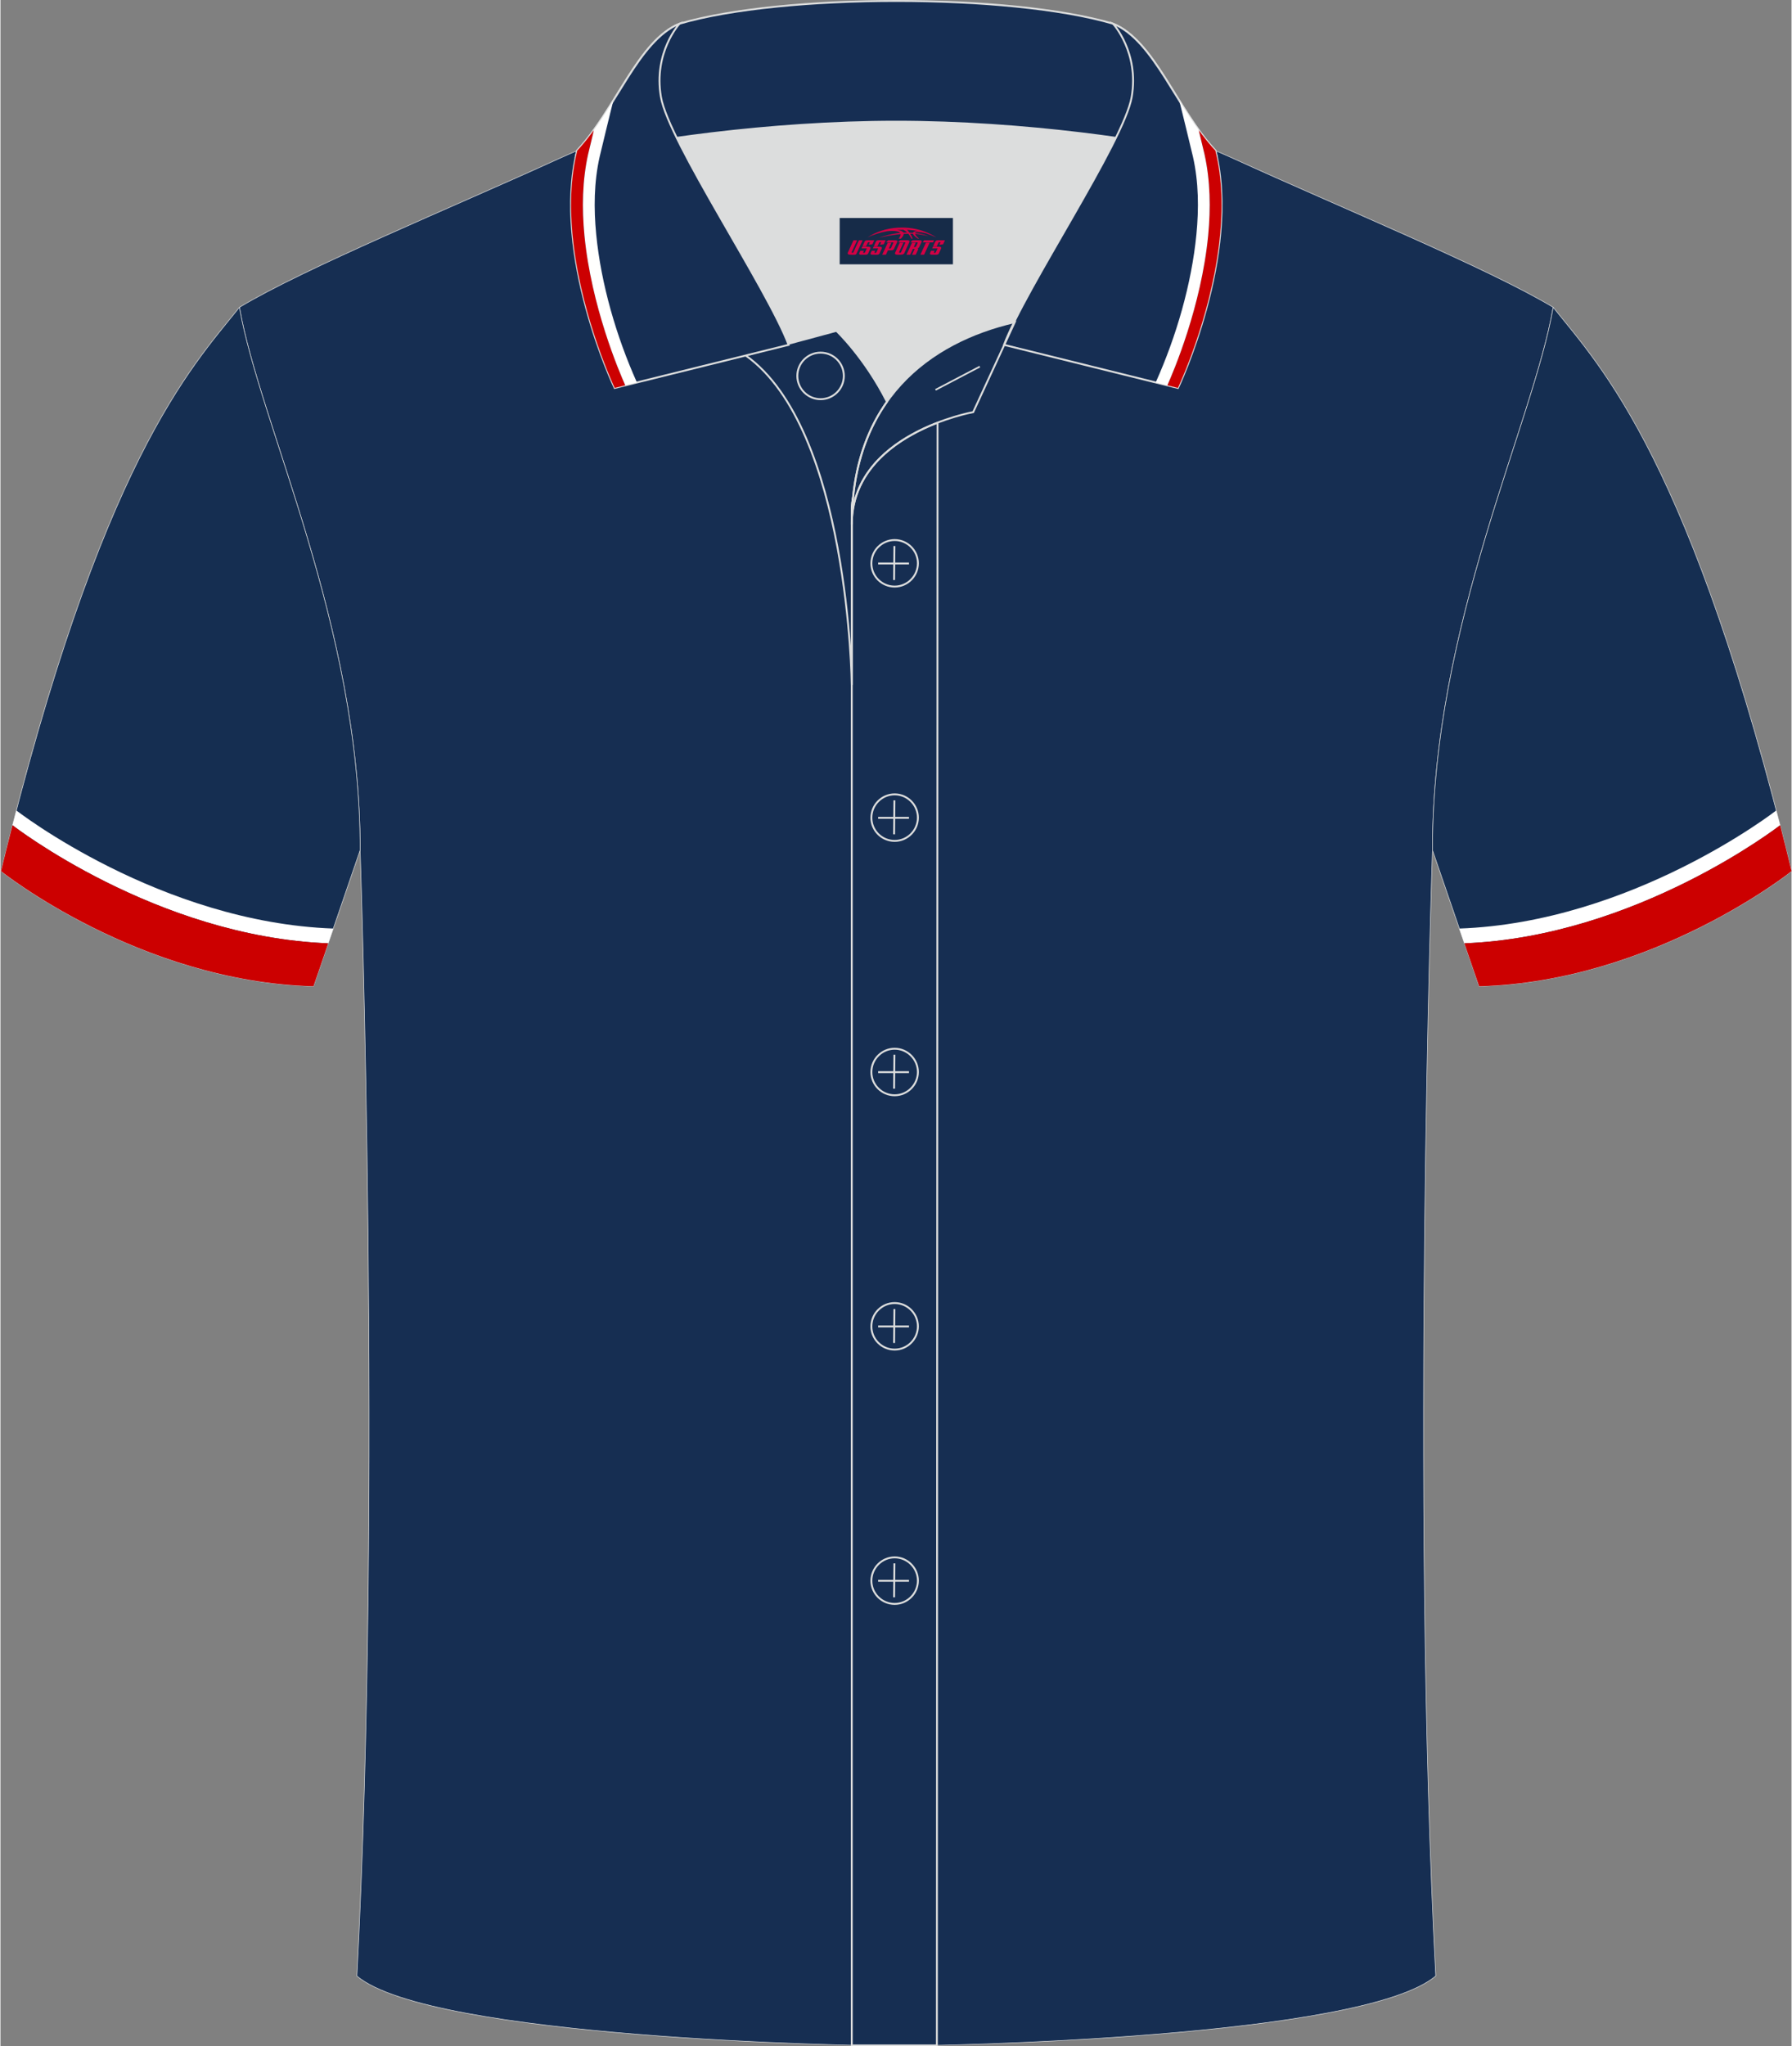
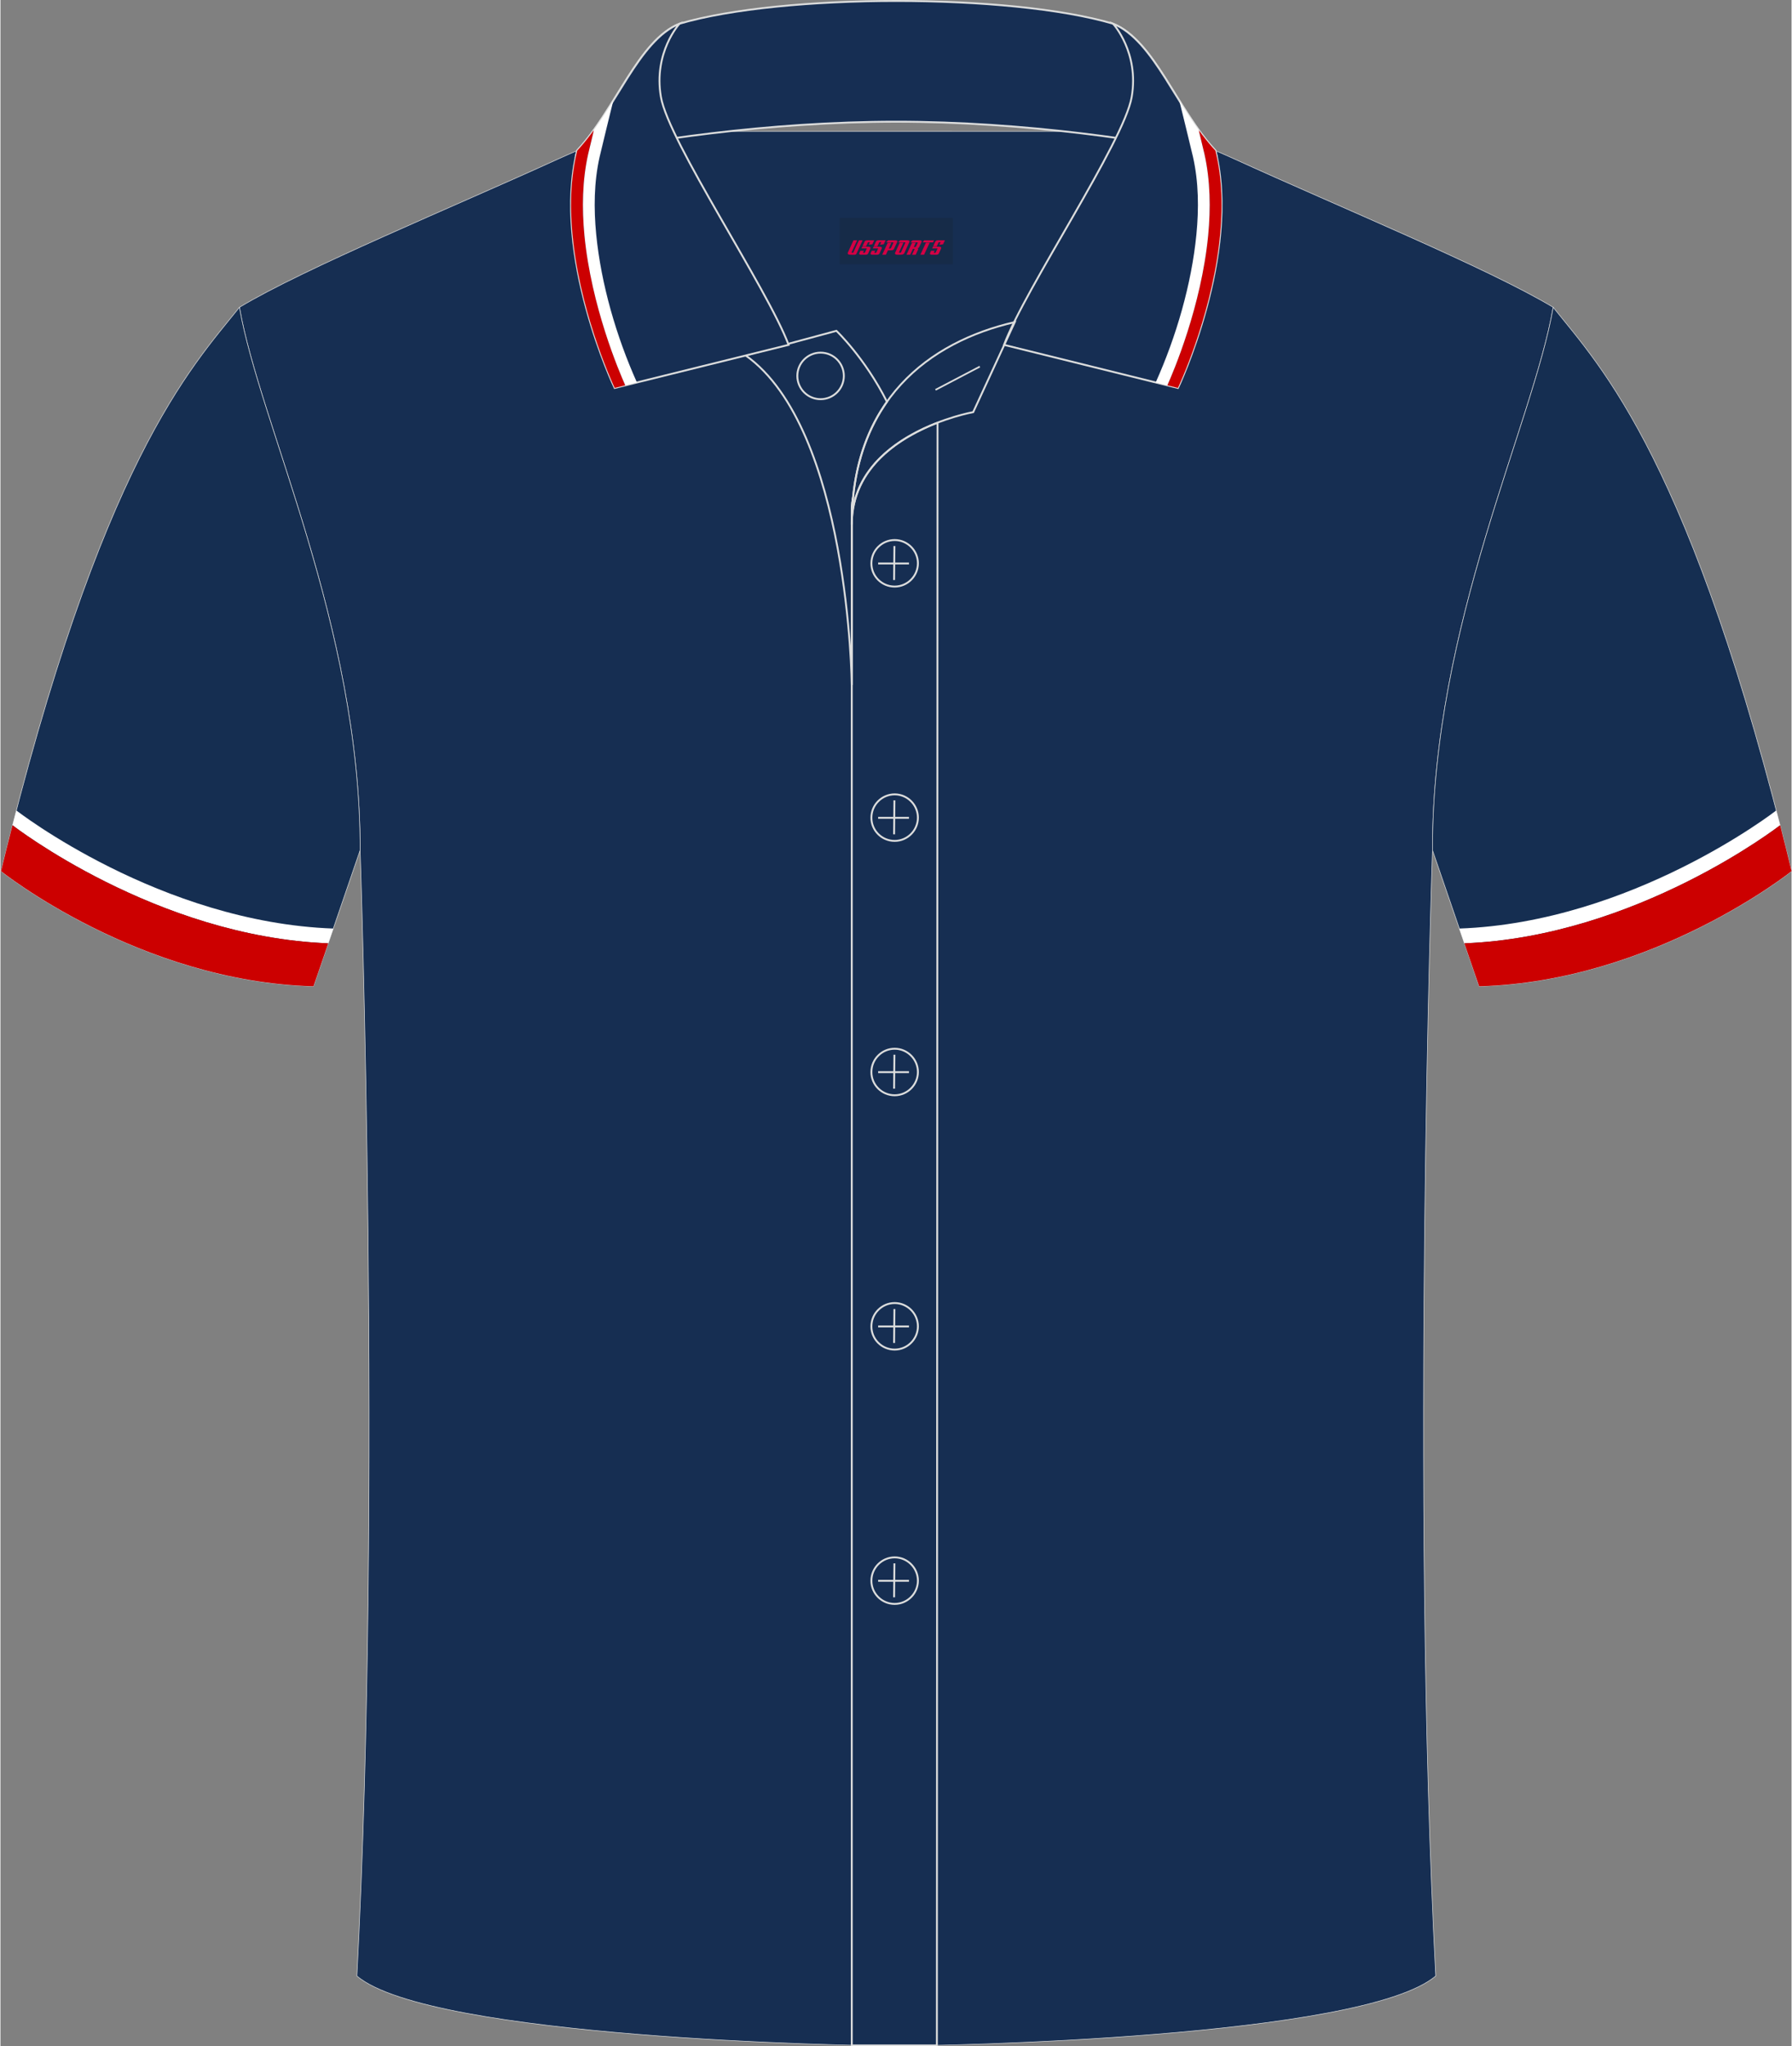
<svg xmlns="http://www.w3.org/2000/svg" version="1.1" id="图层_1" x="0px" y="0px" width="379.8px" height="433.5px" viewBox="0 0 379.63 433.53" enable-background="new 0 0 379.63 433.53" xml:space="preserve">
  <rect x="0" y="0" width="379.63" height="433.53" fill="#808080" stroke="none" />
  <g>
    <path fill-rule="evenodd" clip-rule="evenodd" fill="#162E52" stroke="#DCDDDD" stroke-width="0.118" stroke-miterlimit="22.926" d="   M76.24,180.12c0,0,4.68,137.15-0.7,238.51c15.6,13.14,104.62,14.84,114.34,14.81c9.72,0.03,98.74-1.67,114.34-14.82   c-5.38-101.36-0.7-238.51-0.7-238.51c0-47.79,21.31-90.25,25.59-115c-13.68-8.25-45.44-21.32-67.38-31.34   c-5.84-2.65-10.73-4.57-15.09-5.94l-113.56-0.01c-4.32,1.37-9.2,3.29-15.06,5.95c-21.94,10.02-53.7,23.09-67.37,31.34   C54.93,89.86,76.24,132.33,76.24,180.12z" />
-     <path fill-rule="evenodd" clip-rule="evenodd" fill="#DCDDDD" d="M187.9,85.11c6.44-9.11,16.35-14.37,26.94-16.84   c5.24-10.64,16.09-27.82,21.62-39.14c-26.77-6.52-66.38-6.52-93.15,0c6.43,13.14,20,34.17,23.66,43.71l10.22-2.75   C177.18,70.09,183.18,75.76,187.9,85.11z" />
    <path fill="none" stroke="#DCDDDD" stroke-width="0.4" stroke-miterlimit="10" d="M157.92,75.28l19.26-5.19c0,0,6,5.67,10.72,15.03   c-3.78,5.35-6.37,12.04-7.18,20.26c-0.14,0.74-0.24,1.47-0.28,2.18v3.57v33.98C180.44,145.1,179.91,90.85,157.92,75.28z" />
    <path fill="none" stroke="#DCDDDD" stroke-width="0.4" stroke-miterlimit="10" d="M180.44,107.56v3.57c0-1.99,0.1-3.91,0.28-5.75   C180.57,106.12,180.48,106.85,180.44,107.56L180.44,107.56z M180.44,111.13v322.2h18.04l0.14-343.78   C191.02,92.48,180.44,98.79,180.44,111.13z" />
    <path fill-rule="evenodd" clip-rule="evenodd" fill="#162E53" stroke="#DCDDDD" stroke-width="0.4" stroke-miterlimit="10" d="   M121.96,33.11c13.39-3.26,40.91-7.33,67.91-7.33s54.52,4.07,67.91,7.33l-0.28-1.2c-8.22-8.78-12.93-23.33-21.69-26.89   C224.88,1.8,207.38,0.2,189.88,0.2c-17.51,0-35.01,1.61-45.95,4.82c-8.77,3.57-13.47,18.11-21.69,26.89L121.96,33.11z" />
    <path fill-rule="evenodd" clip-rule="evenodd" fill="#162E53" stroke="#DCDDDD" stroke-width="0.4" stroke-miterlimit="10" d="   M143.93,5.02c0,0-5.58,6.05-3.94,15.53c1.63,9.49,22.57,40.53,27.06,52.51l-36.86,9.13c0,0-13.39-28.22-7.95-50.28   C130.47,23.13,135.17,8.59,143.93,5.02z" />
    <path fill-rule="evenodd" clip-rule="evenodd" fill="#162E53" stroke="#DCDDDD" stroke-width="0.4" stroke-miterlimit="10" d="   M235.82,5.02c0,0,5.58,6.05,3.95,15.53c-1.63,9.49-22.57,40.53-27.06,52.51l36.86,9.13c0,0,13.39-28.22,7.95-50.28   C249.29,23.13,244.58,8.59,235.82,5.02z" />
    <path fill="none" stroke="#DCDDDD" stroke-width="0.4" stroke-miterlimit="10" d="M173.83,84.57c2.72,0,4.93-2.21,4.93-4.93   s-2.21-4.93-4.93-4.93c-2.72,0-4.93,2.21-4.93,4.93S171.12,84.57,173.83,84.57z" />
    <path fill="none" stroke="#DCDDDD" stroke-width="0.4" stroke-miterlimit="10" d="M214.99,68.24l-8.81,19.07   c0,0-25.75,4.58-25.75,23.82C180.44,84.95,196.71,72.44,214.99,68.24z" />
    <line fill="none" stroke="#DCDDDD" stroke-width="0.36" stroke-miterlimit="10" x1="207.58" y1="77.67" x2="198.19" y2="82.59" />
    <g>
      <g>
        <path fill="none" stroke="#DCDDDD" stroke-width="0.402" stroke-miterlimit="10" d="M189.53,124.27c2.71,0,4.93-2.22,4.93-4.93     s-2.23-4.93-4.93-4.93c-2.71,0-4.93,2.22-4.93,4.93C184.58,122.06,186.8,124.27,189.53,124.27z" />
        <line fill="none" stroke="#DCDDDD" stroke-width="0.402" stroke-miterlimit="10" x1="189.48" y1="115.68" x2="189.41" y2="122.88" />
        <line fill="none" stroke="#DCDDDD" stroke-width="0.402" stroke-miterlimit="10" x1="186.03" y1="119.38" x2="192.57" y2="119.38" />
      </g>
      <g>
        <path fill="none" stroke="#DCDDDD" stroke-width="0.402" stroke-miterlimit="10" d="M189.53,178.15c2.71,0,4.93-2.22,4.93-4.93     c0-2.71-2.23-4.93-4.93-4.93c-2.71,0-4.93,2.22-4.93,4.93C184.58,175.94,186.8,178.15,189.53,178.15z" />
        <line fill="none" stroke="#DCDDDD" stroke-width="0.402" stroke-miterlimit="10" x1="189.48" y1="169.56" x2="189.41" y2="176.76" />
        <line fill="none" stroke="#DCDDDD" stroke-width="0.402" stroke-miterlimit="10" x1="186.03" y1="173.26" x2="192.57" y2="173.26" />
      </g>
      <g>
-         <path fill="none" stroke="#DCDDDD" stroke-width="0.402" stroke-miterlimit="10" d="M189.53,232.04c2.71,0,4.93-2.22,4.93-4.93     c0-2.71-2.23-4.93-4.93-4.93c-2.71,0-4.93,2.22-4.93,4.93C184.58,229.82,186.8,232.04,189.53,232.04z" />
+         <path fill="none" stroke="#DCDDDD" stroke-width="0.402" stroke-miterlimit="10" d="M189.53,232.04c2.71,0,4.93-2.22,4.93-4.93     c0-2.71-2.23-4.93-4.93-4.93c-2.71,0-4.93,2.22-4.93,4.93C184.58,229.82,186.8,232.04,189.53,232.04" />
        <line fill="none" stroke="#DCDDDD" stroke-width="0.402" stroke-miterlimit="10" x1="189.48" y1="223.45" x2="189.41" y2="230.64" />
        <line fill="none" stroke="#DCDDDD" stroke-width="0.402" stroke-miterlimit="10" x1="186.03" y1="227.14" x2="192.57" y2="227.14" />
      </g>
      <g>
        <path fill="none" stroke="#DCDDDD" stroke-width="0.402" stroke-miterlimit="10" d="M189.53,285.92c2.71,0,4.93-2.22,4.93-4.93     s-2.23-4.93-4.93-4.93c-2.71,0-4.93,2.22-4.93,4.93C184.58,283.7,186.8,285.92,189.53,285.92z" />
        <line fill="none" stroke="#DCDDDD" stroke-width="0.402" stroke-miterlimit="10" x1="189.48" y1="277.33" x2="189.41" y2="284.52" />
        <line fill="none" stroke="#DCDDDD" stroke-width="0.402" stroke-miterlimit="10" x1="186.03" y1="281.02" x2="192.57" y2="281.02" />
      </g>
      <g>
        <path fill="none" stroke="#DCDDDD" stroke-width="0.402" stroke-miterlimit="10" d="M189.53,339.8c2.71,0,4.93-2.22,4.93-4.93     s-2.23-4.93-4.93-4.93c-2.71,0-4.93,2.22-4.93,4.93C184.58,337.58,186.8,339.8,189.53,339.8z" />
        <line fill="none" stroke="#DCDDDD" stroke-width="0.402" stroke-miterlimit="10" x1="189.48" y1="331.21" x2="189.41" y2="338.4" />
        <line fill="none" stroke="#DCDDDD" stroke-width="0.402" stroke-miterlimit="10" x1="186.03" y1="334.9" x2="192.57" y2="334.9" />
      </g>
    </g>
    <path fill-rule="evenodd" clip-rule="evenodd" fill="#152E51" stroke="#DCDDDD" stroke-width="0.118" stroke-miterlimit="22.926" d="   M50.65,65.11C40.41,77.91,21.29,97.53,0.13,184.55c0,0,29.19,23.38,66.21,24.4c0,0,7.17-20.82,9.9-28.84   C76.24,132.33,54.93,89.87,50.65,65.11z" />
    <path fill-rule="evenodd" clip-rule="evenodd" fill="#152E51" stroke="#DCDDDD" stroke-width="0.118" stroke-miterlimit="22.926" d="   M329.11,65.11c10.24,12.8,29.36,32.42,50.52,119.44c0,0-29.19,23.38-66.21,24.4c0,0-7.16-20.82-9.9-28.84   C303.52,132.33,324.83,89.87,329.11,65.11z" />
    <path fill-rule="evenodd" clip-rule="evenodd" fill="#FFFFFF" d="M3.37,171.7l-0.81,3.14c0.09,0.07,30.38,23.59,66.92,25.01   l1.08-3.13C33.89,195.41,3.45,171.77,3.37,171.7z" />
    <path fill-rule="evenodd" clip-rule="evenodd" fill="#CC0000" d="M69.47,199.85c-36.54-1.42-66.83-24.95-66.92-25.01   c-0.8,3.14-1.61,6.38-2.42,9.71c0,0,29.19,23.38,66.21,24.4L69.47,199.85z" />
    <g>
      <path fill-rule="evenodd" clip-rule="evenodd" fill="#FFFFFF" d="M376.39,171.7l0.81,3.14c-0.08,0.07-30.38,23.59-66.92,25.01    l-1.08-3.13C345.87,195.41,376.31,171.77,376.39,171.7z" />
      <path fill-rule="evenodd" clip-rule="evenodd" fill="#CC0000" d="M310.29,199.85c36.54-1.42,66.83-24.95,66.92-25.01    c0.8,3.14,1.61,6.38,2.42,9.71c0,0-29.19,23.38-66.21,24.4L310.29,199.85z" />
    </g>
    <g>
      <path fill-rule="evenodd" clip-rule="evenodd" fill="#CC0001" d="M253.97,27.55c0.92,1.28,1.89,2.51,2.9,3.66    c0.21,0.24,0.42,0.47,0.64,0.7l0.28,1.2c1.3,6.04,1.25,12.49,0.5,18.67c-1.96,16.16-8.72,30.41-8.72,30.41l-2.25-0.56    c1.3-2.9,7.19-16.71,8.65-31.74c0.56-5.74,0.47-11.66-0.78-17.22C254.79,30.96,254.39,29.26,253.97,27.55z" />
      <path fill-rule="evenodd" clip-rule="evenodd" fill="#FFFFFE" d="M253.97,27.55l1.23,5.12c1.24,5.56,1.33,11.48,0.78,17.22    c-1.46,15.04-7.35,28.84-8.65,31.74l-2.47-0.61c4.34-9.67,7.6-20.81,8.63-31.37c0.53-5.45,0.48-11.07-0.73-16.43    c-0.95-3.98-1.92-7.95-2.9-11.92C251.17,23.43,252.52,25.55,253.97,27.55z" />
    </g>
    <g>
      <path fill-rule="evenodd" clip-rule="evenodd" fill="#CC0001" d="M124.57,32.67c-1.25,5.56-1.34,11.48-0.78,17.22    c1.46,15.03,7.35,28.84,8.65,31.74l-2.25,0.56c0,0-6.76-14.25-8.72-30.41c-0.75-6.18-0.8-12.63,0.5-18.67l0.28-1.2    c0.22-0.23,0.43-0.46,0.64-0.7c1.01-1.15,1.98-2.38,2.9-3.66C125.37,29.26,124.97,30.96,124.57,32.67z" />
      <path fill-rule="evenodd" clip-rule="evenodd" fill="#FFFFFE" d="M129.9,21.3c-0.98,3.97-1.95,7.94-2.9,11.92    c-1.21,5.36-1.26,10.98-0.73,16.43c1.03,10.56,4.29,21.7,8.63,31.37l-2.47,0.61c-1.3-2.9-7.19-16.7-8.65-31.74    c-0.55-5.74-0.46-11.66,0.78-17.22l1.23-5.12C127.24,25.55,128.59,23.43,129.9,21.3z" />
    </g>
  </g>
  <g id="tag_logo">
    <rect y="46.18" fill="#162B48" width="24" height="9.818" x="177.88" />
    <g>
-       <path fill="#D30044" d="M193.84,49.37l0.005-0.011c0.131-0.311,1.085-0.262,2.351,0.071c0.715,0.24,1.44,0.54,2.193,0.9    c-0.218-0.147-0.447-0.289-0.682-0.42l0.011,0.005l-0.011-0.005c-1.478-0.845-3.218-1.418-5.1-1.62    c-1.282-0.115-1.658-0.082-2.411-0.055c-2.449,0.142-4.68,0.905-6.458,2.095c1.26-0.638,2.722-1.075,4.195-1.336    c1.467-0.18,2.476-0.033,2.771,0.344c-1.691,0.175-3.469,0.633-4.555,1.075c1.156-0.338,2.967-0.665,4.647-0.813    c0.016,0.251-0.115,0.567-0.415,0.96h0.475c0.376-0.382,0.584-0.725,0.595-1.004c0.333-0.022,0.66-0.033,0.971-0.033    C192.67,49.81,192.88,50.16,193.08,50.55h0.262c-0.125-0.344-0.295-0.687-0.518-1.036c0.207,0,0.393,0.005,0.567,0.011    c0.104,0.267,0.496,0.66,1.058,1.025h0.245c-0.442-0.365-0.753-0.753-0.835-1.004c1.047,0.065,1.696,0.224,2.885,0.513    C195.66,49.63,194.92,49.46,193.84,49.37z M191.4,49.28c-0.164-0.295-0.655-0.485-1.402-0.551    c0.464-0.033,0.922-0.055,1.364-0.055c0.311,0.147,0.589,0.344,0.84,0.589C191.94,49.26,191.67,49.27,191.4,49.28z M193.38,49.33c-0.224-0.016-0.458-0.027-0.715-0.044c-0.147-0.202-0.311-0.398-0.502-0.6c0.082,0,0.164,0.005,0.24,0.011    c0.72,0.033,1.429,0.125,2.138,0.273C193.87,48.93,193.49,49.09,193.38,49.33z" />
      <path fill="#D30044" d="M180.8,50.91L179.63,53.46C179.45,53.83,179.72,53.97,180.2,53.97l0.873,0.005    c0.115,0,0.251-0.049,0.327-0.175l1.342-2.891H181.96L180.74,53.54H180.57c-0.147,0-0.185-0.033-0.147-0.125l1.156-2.504H180.8L180.8,50.91z M182.66,52.26h1.271c0.36,0,0.584,0.125,0.442,0.425L183.9,53.72C183.8,53.94,183.53,53.97,183.3,53.97H182.38c-0.267,0-0.442-0.136-0.349-0.333l0.235-0.513h0.742L182.83,53.5C182.81,53.55,182.85,53.56,182.91,53.56h0.18    c0.082,0,0.125-0.016,0.147-0.071l0.376-0.813c0.011-0.022,0.011-0.044-0.055-0.044H182.49L182.66,52.26L182.66,52.26z M183.48,52.19h-0.78l0.475-1.025c0.098-0.218,0.338-0.256,0.578-0.256H185.2L184.81,51.75L184.03,51.87l0.262-0.562H184c-0.082,0-0.12,0.016-0.147,0.071L183.48,52.19L183.48,52.19z M185.07,52.26L184.9,52.63h1.069c0.06,0,0.06,0.016,0.049,0.044    L185.64,53.49C185.62,53.54,185.58,53.56,185.5,53.56H185.32c-0.055,0-0.104-0.011-0.082-0.06l0.175-0.376H184.67L184.44,53.64C184.34,53.83,184.52,53.97,184.79,53.97h0.916c0.24,0,0.502-0.033,0.605-0.251l0.475-1.031c0.142-0.3-0.082-0.425-0.442-0.425H185.07L185.07,52.26z M185.88,52.19l0.371-0.818c0.022-0.055,0.06-0.071,0.147-0.071h0.295L186.43,51.86l0.791-0.115l0.387-0.845H186.16c-0.24,0-0.48,0.038-0.578,0.256L185.11,52.19L185.88,52.19L185.88,52.19z M188.28,52.65h0.278c0.087,0,0.153-0.022,0.202-0.115    l0.496-1.075c0.033-0.076-0.011-0.12-0.125-0.12H187.73l0.431-0.431h1.522c0.355,0,0.485,0.153,0.393,0.355l-0.676,1.445    c-0.06,0.125-0.175,0.333-0.644,0.327l-0.649-0.005L187.67,53.97H186.89l1.178-2.558h0.785L188.28,52.65L188.28,52.65z     M190.87,53.46c-0.022,0.049-0.06,0.076-0.142,0.076h-0.191c-0.082,0-0.109-0.027-0.082-0.076l0.944-2.051h-0.785l-0.987,2.138    c-0.125,0.273,0.115,0.415,0.453,0.415h0.72c0.327,0,0.649-0.071,0.769-0.322l1.085-2.384c0.093-0.202-0.06-0.355-0.415-0.355    h-1.533l-0.431,0.431h1.38c0.115,0,0.164,0.033,0.131,0.104L190.87,53.46L190.87,53.46z M193.59,52.33h0.278    c0.087,0,0.158-0.022,0.202-0.115l0.344-0.753c0.033-0.076-0.011-0.12-0.125-0.12h-1.402l0.425-0.431h1.527    c0.355,0,0.485,0.153,0.393,0.355l-0.529,1.124c-0.044,0.093-0.147,0.18-0.393,0.18c0.224,0.011,0.256,0.158,0.175,0.327    l-0.496,1.075h-0.785l0.54-1.167c0.022-0.055-0.005-0.087-0.104-0.087h-0.235L192.82,53.97h-0.785l1.178-2.558h0.785L193.59,52.33L193.59,52.33z M196.16,51.42L194.98,53.97h0.785l1.184-2.558H196.16L196.16,51.42z M197.67,51.35l0.202-0.431h-2.1l-0.295,0.431    H197.67L197.67,51.35z M197.65,52.26h1.271c0.36,0,0.584,0.125,0.442,0.425l-0.475,1.031c-0.104,0.218-0.371,0.251-0.605,0.251    h-0.916c-0.267,0-0.442-0.136-0.349-0.333l0.235-0.513h0.742L197.82,53.5c-0.022,0.049,0.022,0.06,0.082,0.06h0.18    c0.082,0,0.125-0.016,0.147-0.071l0.376-0.813c0.011-0.022,0.011-0.044-0.049-0.044h-1.069L197.65,52.26L197.65,52.26z     M198.46,52.19H197.68l0.475-1.025c0.098-0.218,0.338-0.256,0.578-0.256h1.451l-0.387,0.845l-0.791,0.115l0.262-0.562h-0.295    c-0.082,0-0.12,0.016-0.147,0.071L198.46,52.19z" />
    </g>
  </g>
</svg>